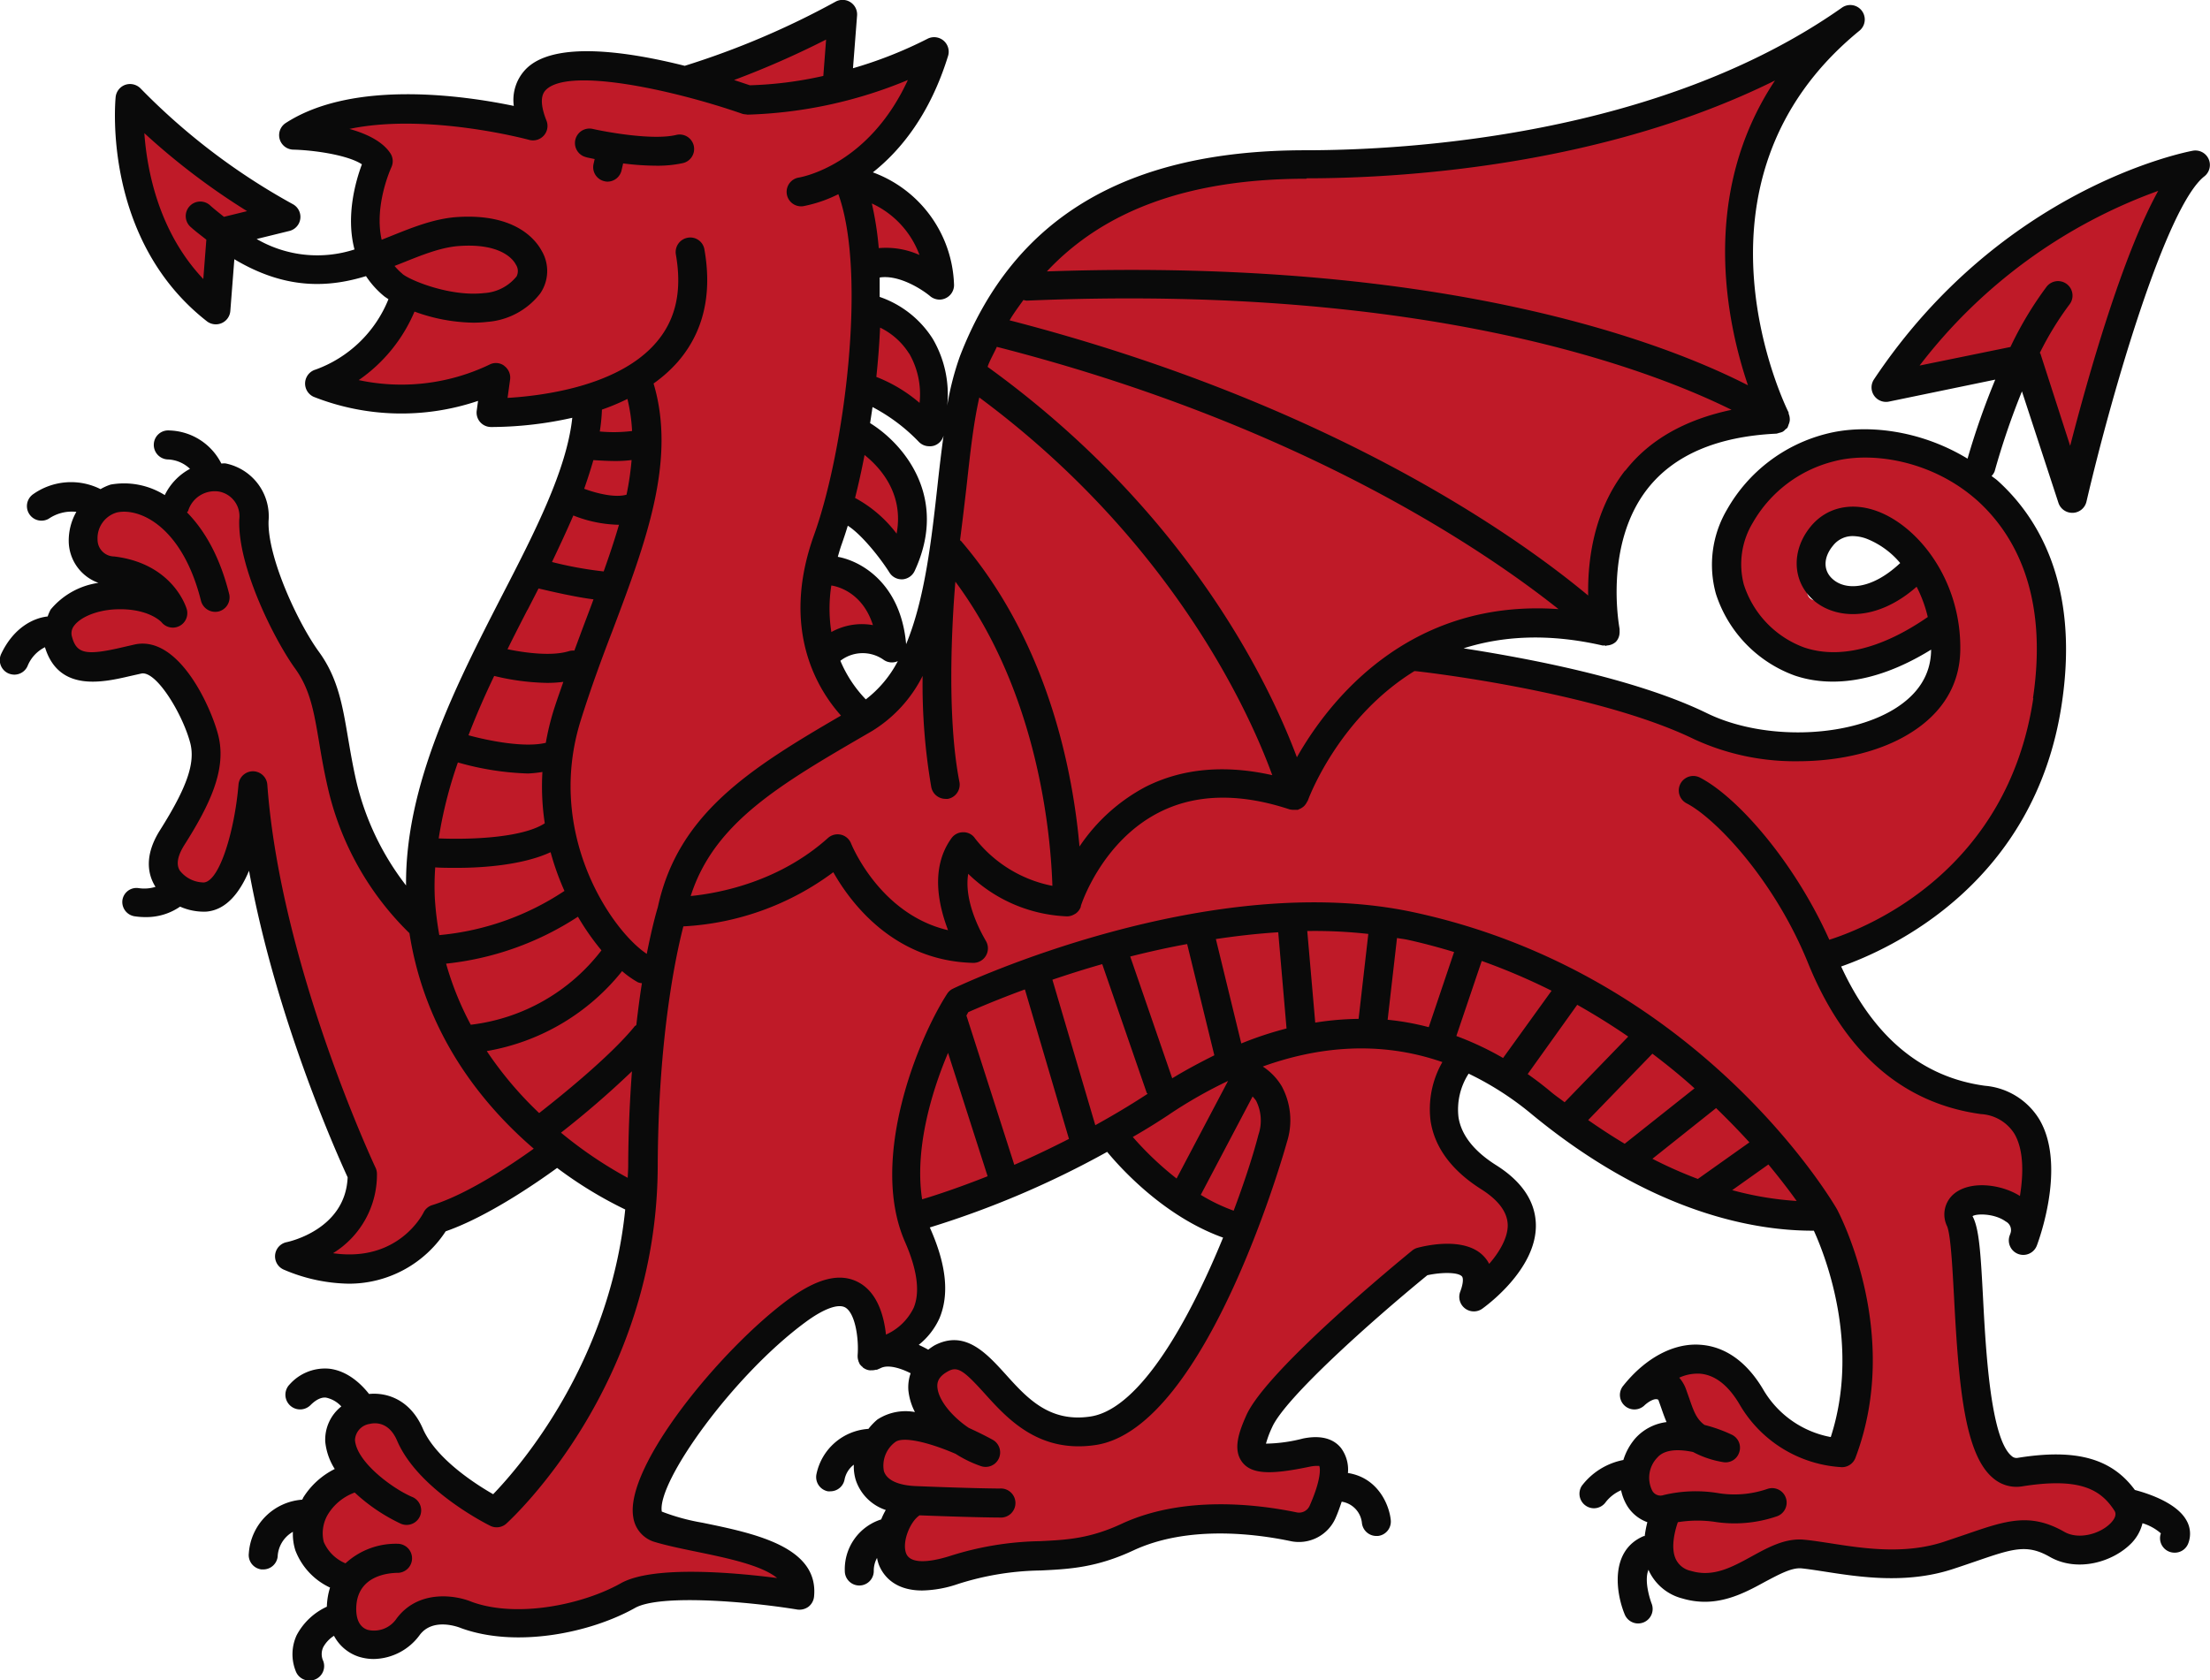
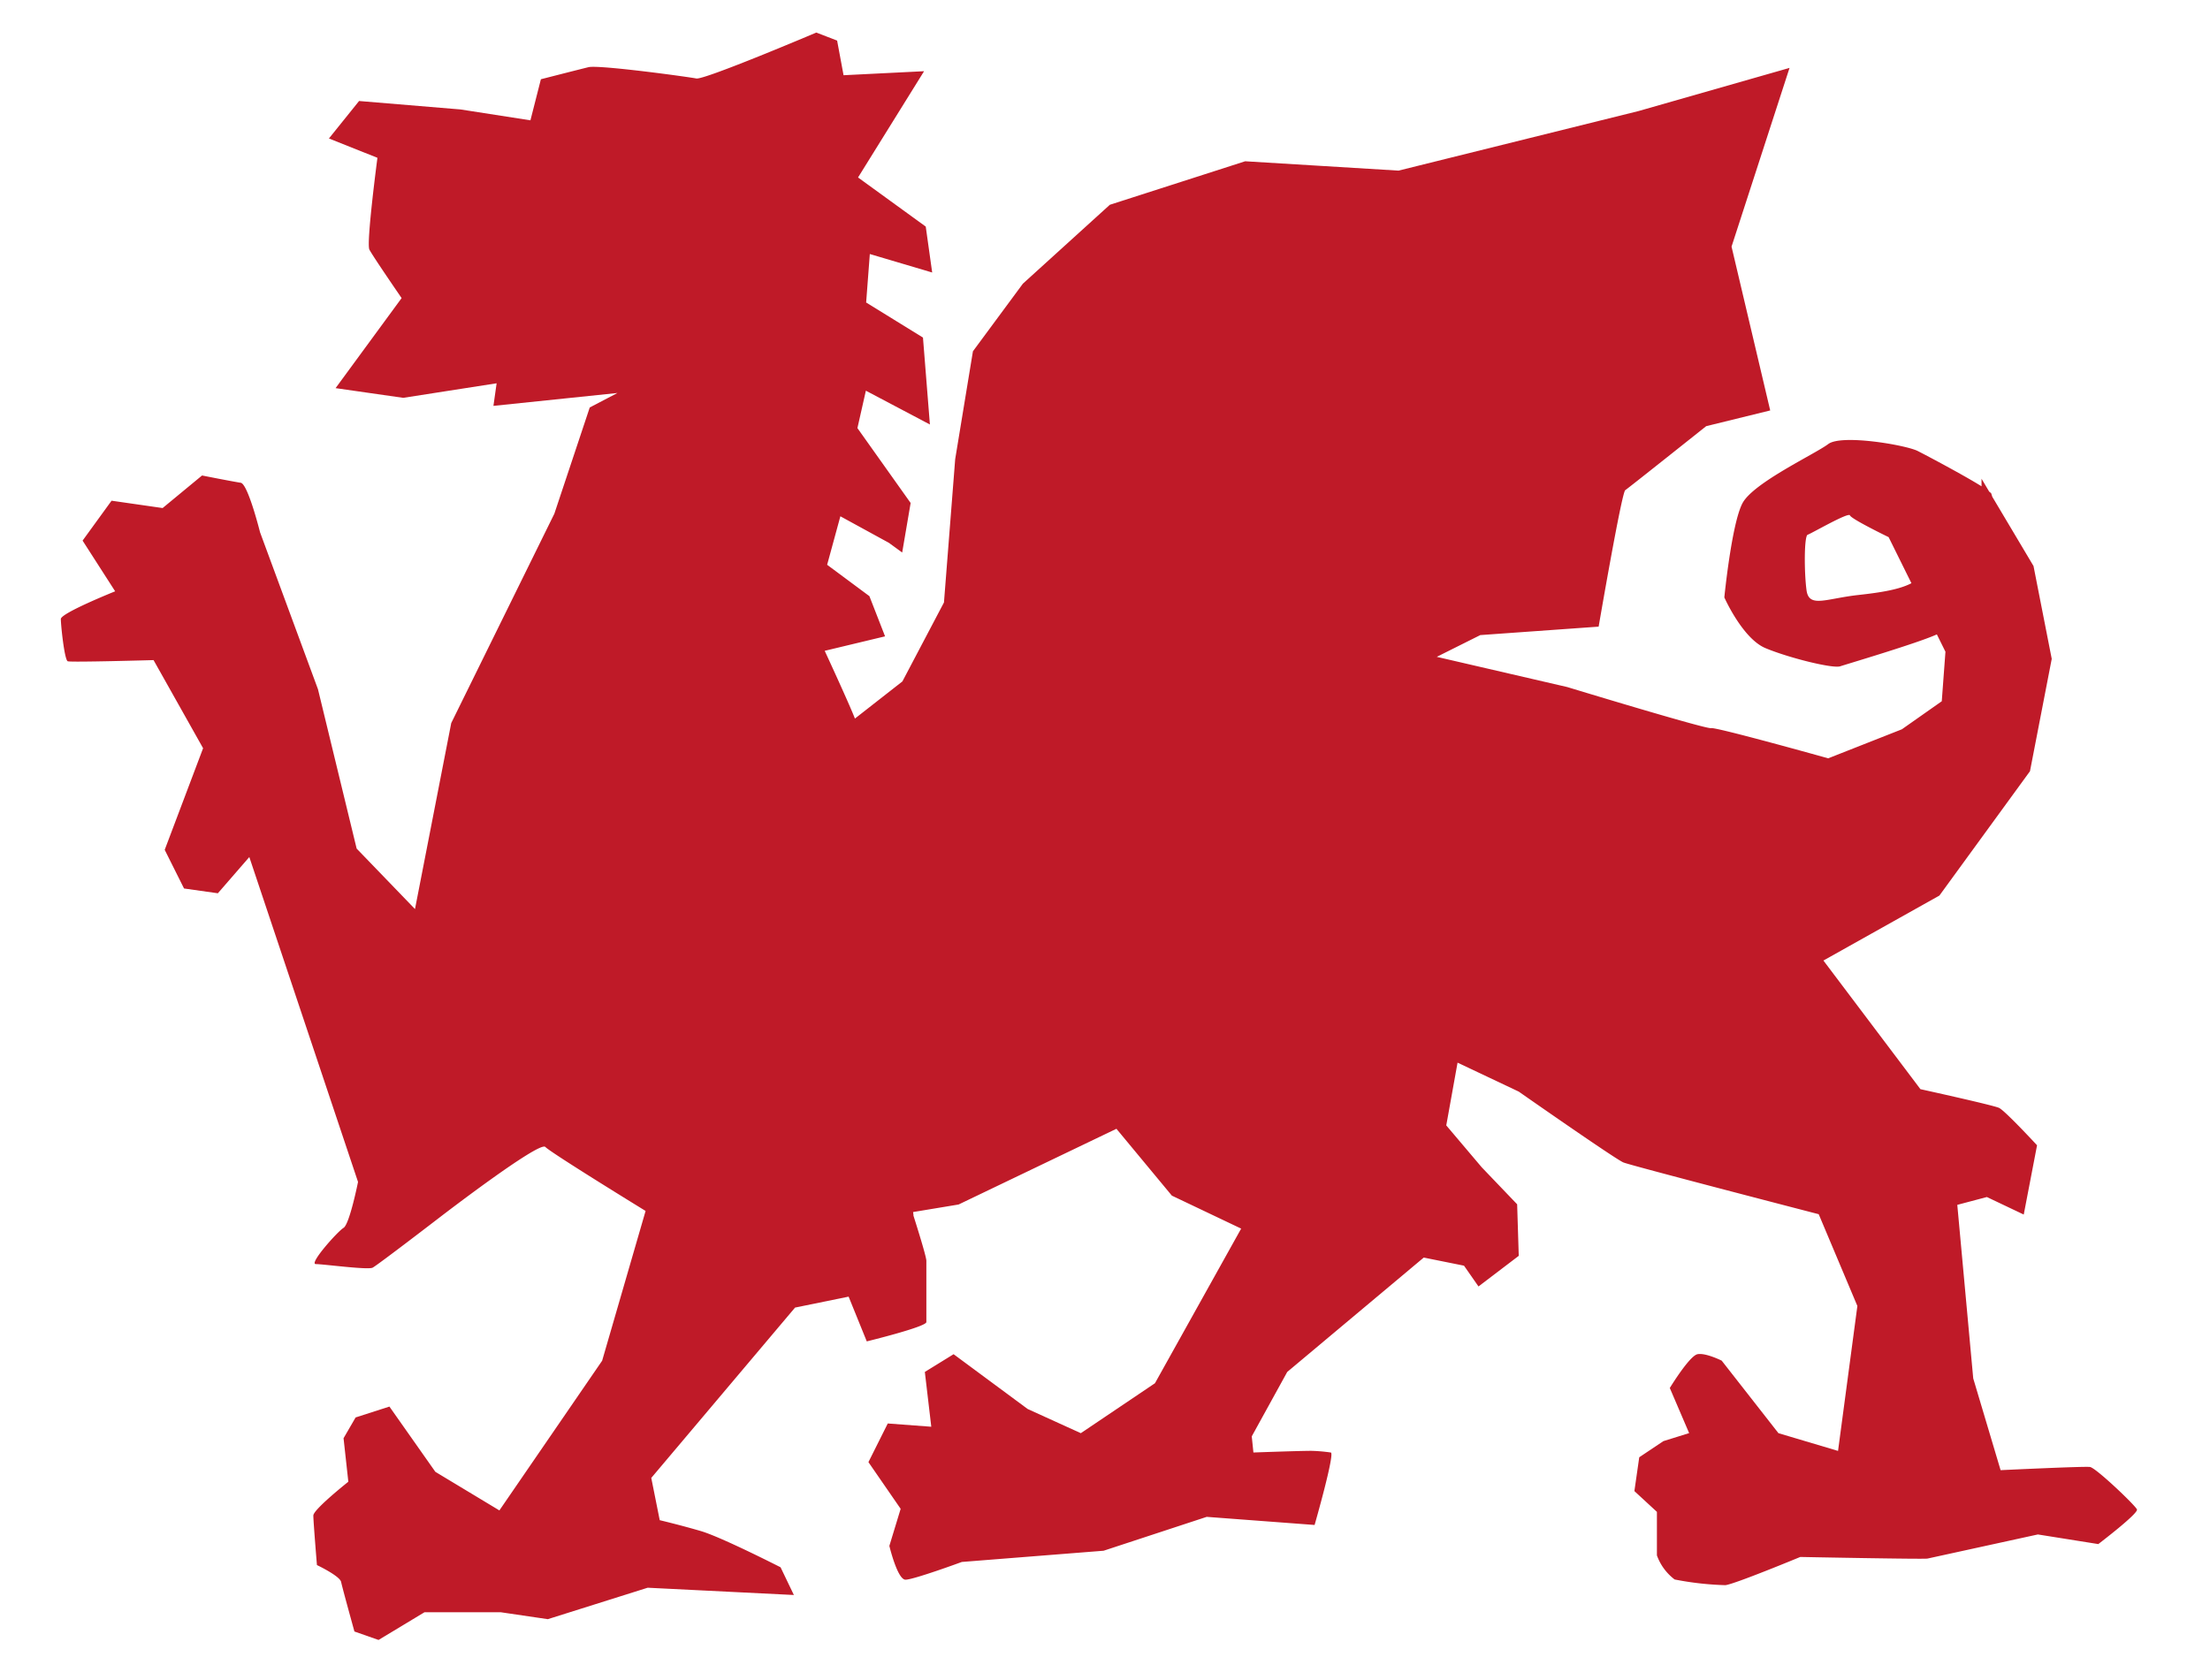
<svg xmlns="http://www.w3.org/2000/svg" id="Layer_1" data-name="Layer 1" width="112.51mm" height="85.57mm" viewBox="0 0 318.94 242.57">
  <defs>
    <style>.cls-1{fill:#bf1a28;}.cls-2{fill:#0a0a0a;}</style>
  </defs>
-   <path class="cls-1" d="M389.49,186.44s6.1,16.73,6.63,17.6l.69-1.39L401,180.86l10.81-20.23-3.14.35-24.59,11.86s-14.64,16-14.81,16.56S389.49,186.44,389.49,186.44Z" transform="translate(-96.53 -134.72)" />
  <path class="cls-1" d="M398.15,346.49c-.81-.12-12.9.46-12.9.46L381.3,333.7,379,308.65l4.27-1.13,5.32,2.53,1.92-10s-4.62-5-5.49-5.4-11.34-2.7-11.34-2.7l-14-18.57L376.42,264l13.07-17.95,3.14-16.22L390,216.43l-5.95-10-.16-.5a1.81,1.81,0,0,0-.28-.23l-1.11-1.87,0,1.09c-2.58-1.61-7.86-4.41-9.22-5.1-1.75-.87-11-2.44-12.9-1s-10.81,5.58-12.38,8.54-2.62,13.6-2.62,13.6,2.62,5.93,5.93,7.32,9.76,3,10.81,2.62c.9-.3,11.14-3.33,13.93-4.6l1.24,2.5-.53,7.15L371,240l-10.63,4.19s-16.22-4.54-16.91-4.36-20.75-5.93-20.75-5.93l-18.83-4.36,6.28-3.14,17.08-1.22s3.32-19.35,3.84-19.7,11.68-9.24,11.68-9.24l9.24-2.27-5.58-23.65,8.37-25.8L333,150.75l-34.64,8.6L276.23,158l-19.53,6.28-12.55,11.39-7.21,9.76L234.38,201l-1.62,20.69-6,11.4-6.85,5.36c-.76-2-4.36-9.78-4.36-9.78l8.71-2.09L222,220.78l-6.1-4.53,1.91-7,7,3.83,1.92,1.4,1.22-7.15-7.68-10.81,1.22-5.4,9.24,4.88-1-12.55-8.2-5.06.53-7,9,2.67-.93-6.63-9.77-7.09,9.53-15.34-11.62.58-.93-5-3-1.16s-16.16,6.86-17.32,6.63-14.06-2-15.57-1.63-6.86,1.74-6.86,1.74l-1.51,5.93L163,150.52l-14.65-1.22L144,154.71l7,2.79s-1.63,12.32-1.16,13.25,4.65,7,4.65,7l-9.53,13,9.76,1.4,13.48-2.1-.46,3.26,17.9-1.86-4,2.09-5.11,15.34-14.88,30.22-5.23,26.85L148,257.22l-5.58-23-8.36-22.66s-1.75-7-2.79-7.15-5.58-1.05-5.58-1.05L120,208.06,112.63,207l-4.18,5.76,4.7,7.32s-7.84,3.14-7.84,4,.52,5.93,1,6.1,12.38-.17,12.38-.17l7.15,12.72L120.3,257.4l2.79,5.58,4.88.69,4.54-5.23,15.69,46.9s-1.22,6.1-2.09,6.63-5.06,5.23-4,5.23,7.49.87,8.19.52,9.76-7.32,9.76-7.32,14.3-11,15.17-10.11,14.47,9.24,14.47,9.24l-6.27,21.62L168.6,352.76l-9.24-5.57-6.63-9.42-4.88,1.57-1.74,3,.69,6.28s-5.05,4-5.05,4.88.52,7.15.52,7.15,3.31,1.57,3.49,2.44,1.92,7.15,1.92,7.15l3.48,1.22,6.63-4h11l6.8,1L190,363.92l21.1,1.05-1.92-4s-8.54-4.36-11.51-5.23-5.93-1.57-5.93-1.57l-1.22-6.1,20.75-24.59L219,321.9l2.62,6.46s8.6-2.1,8.6-2.79v-8.84c0-.7-1.86-6.51-1.86-6.51s0-.21-.06-.53l6.57-1.09,22.78-10.93,8,9.65,10,4.76L263.21,334.4l-10.7,7.21-7.67-3.49-10.69-7.91L230,332.77l.93,7.91-6.28-.47-2.79,5.58,4.65,6.74-1.63,5.35s1.16,4.88,2.33,4.88,8.13-2.56,8.13-2.56l20.46-1.62,14.88-4.89,15.57,1.17s3-10.46,2.33-10.46a23.8,23.8,0,0,0-2.79-.24c-1.86,0-8.37.24-8.37.24l-.24-2.33,5.12-9.3L302,316.26l5.81,1.17,2.09,3,5.81-4.42-.23-7.44-5.11-5.34-5.12-6.05,1.63-9.06,8.83,4.18s13.95,9.76,15.11,10.23S359,310,359,310l5.58,13.25-2.79,20.92-8.6-2.56L345,331.14s-2.32-1.16-3.49-.93-4,4.88-4,4.88l2.79,6.51-3.72,1.16-3.48,2.33-.7,4.88,3.25,3v6.28a7.59,7.59,0,0,0,2.56,3.48,43.92,43.92,0,0,0,7.32.82c1.28-.12,10.81-4.07,10.81-4.07s17.9.35,18.37.23l15.92-3.48,8.72,1.39s5.81-4.42,5.58-5S399,346.6,398.15,346.49ZM364.73,220.61c-4.7.52-7.14,1.92-7.49-.7s-.35-7.84.17-8,5.93-3.31,6.1-2.79,5.58,3.14,5.58,3.14l3.29,6.65C370.65,219.82,368,220.25,364.73,220.61Z" transform="translate(-96.53 -134.72)" />
-   <path class="cls-1" d="M127.1,177.89S129,168,129.54,168s7.67-2.62,7.67-2.62l-21.27-13.77s3.66,16.91,4,18.3S127.1,177.89,127.1,177.89Z" transform="translate(-96.53 -134.72)" />
-   <path class="cls-2" d="M181.2,157.44l1.15.24-.16.7a2.08,2.08,0,0,0,1.57,2.5,1.84,1.84,0,0,0,.47.06,2.09,2.09,0,0,0,2-1.63l.23-1a38.68,38.68,0,0,0,4.77.33,17.15,17.15,0,0,0,3.78-.36,2.09,2.09,0,1,0-.94-4.07c-3.31.77-9.76-.38-12-.88a2.09,2.09,0,1,0-.94,4.08Z" transform="translate(-96.53 -134.72)" />
-   <path class="cls-2" d="M388.33,191.22l5.27,16.1a2.1,2.1,0,0,0,2,1.43h.09a2.09,2.09,0,0,0,1.95-1.61c3.86-16.53,11.58-42.68,17-46.95a2.09,2.09,0,0,0-1.66-3.71c-1.12.21-27.58,5.37-46,33a2.09,2.09,0,0,0,2.17,3.21l15.33-3.17a109.13,109.13,0,0,0-4,11.41c-7-4.25-14.85-5-20.32-3.6a22.93,22.93,0,0,0-14.37,10.91,15.69,15.69,0,0,0-1.62,12.22,18.62,18.62,0,0,0,11.37,11.78c4.15,1.41,10.84,1.72,19.68-3.74v.12c-.06,3.48-1.85,6.33-5.32,8.46-6.91,4.23-19,4.51-27,.61-10.51-5.13-26.32-8-35.15-9.38,5.47-1.74,12.09-2.23,20.05-.41.11,0,.21,0,.32,0s.09.06.15.06.1-.06.16-.06a2.07,2.07,0,0,0,1.3-.53,0,0,0,0,0,0,0h0s0,0,0,0a2,2,0,0,0,.53-1.28,1.58,1.58,0,0,0,0-.31,1.27,1.27,0,0,0,0-.28c0-.12-2.35-12,4-20.18,3.83-4.92,10.11-7.6,18.64-8a2.38,2.38,0,0,0,.38-.11,2.34,2.34,0,0,0,.53-.17,1.56,1.56,0,0,0,.39-.34,1.22,1.22,0,0,0,.32-.28s0-.06,0-.08,0,0,.05-.06a1.66,1.66,0,0,0,.06-.21,2.14,2.14,0,0,0,.19-.64,1.61,1.61,0,0,0,0-.31,2,2,0,0,0-.16-.68c0-.05,0-.11,0-.17-.17-.33-16.59-33.15,10.16-55.07a2.09,2.09,0,0,0-2.53-3.33c-26.41,18.54-62.91,20.54-77.37,20.54-25.8,0-42.11,9.71-49.84,29.69a40.75,40.75,0,0,0-1.85,7.18,15.87,15.87,0,0,0-2.09-9.65,14.73,14.73,0,0,0-7.66-6.05c0-.94,0-1.88,0-2.8,2.82-.44,6.18,1.76,7.28,2.69a2.15,2.15,0,0,0,1.36.5,2.07,2.07,0,0,0,.94-.23,2.09,2.09,0,0,0,1.15-2A17.88,17.88,0,0,0,222.5,159.6c4-3.17,8.25-8.36,10.86-16.83a2.1,2.1,0,0,0-3-2.44,61,61,0,0,1-10.73,4.24l.59-7.6a2.1,2.1,0,0,0-3.12-2,118.93,118.93,0,0,1-21.75,9.25c-8.24-2.07-19-3.69-23,.55a6.4,6.4,0,0,0-1.67,5.24c-7-1.46-23.14-3.86-32.92,2.47a2.09,2.09,0,0,0,1.09,3.84c3.1.08,7.9.79,9.91,2.12-.89,2.38-2.35,7.42-1.07,12.29a17.4,17.4,0,0,1-14.12-1.51l4.72-1.16a2.09,2.09,0,0,0,.46-3.89,93.81,93.81,0,0,1-21.93-16.68,2.13,2.13,0,0,0-2.2-.53,2.1,2.1,0,0,0-1.4,1.77c-.08.84-1.86,20.63,13.17,32.37a2.11,2.11,0,0,0,2.14.26,2.09,2.09,0,0,0,1.24-1.75l.58-7.47c7.5,4.49,13.71,4.06,19,2.44a13.07,13.07,0,0,0,2.59,2.88c.17.14.41.29.65.45a17.9,17.9,0,0,1-10.51,10.16,2.1,2.1,0,0,0-.29,3.93,34.47,34.47,0,0,0,23.73.59l-.19,1.4a2.08,2.08,0,0,0,2,2.37h.41a53.83,53.83,0,0,0,11.38-1.33c-.8,7.49-5.36,16.41-10.22,25.82C162.34,233.63,155,248,155.13,262.54a39.19,39.19,0,0,1-7.17-15c-.53-2.33-.88-4.42-1.21-6.34-.78-4.62-1.45-8.62-4.19-12.38-3.09-4.25-7.46-13.74-7.27-18.92a7.78,7.78,0,0,0-6.15-8.27c-.23-.05-.44,0-.67,0a8.67,8.67,0,0,0-7.5-4.77,2.07,2.07,0,0,0-2.24,1.94,2.1,2.1,0,0,0,1.94,2.24,4.92,4.92,0,0,1,3.28,1.36,8.52,8.52,0,0,0-3.64,3.79,11.06,11.06,0,0,0-7.8-1.52,7.24,7.24,0,0,0-1.47.66,9.48,9.48,0,0,0-9.74.74,2.1,2.1,0,0,0,2.25,3.54,5.92,5.92,0,0,1,4-1,8.38,8.38,0,0,0-1.1,4.32,6.46,6.46,0,0,0,4.29,5.93,11,11,0,0,0-6.9,3.85,6.49,6.49,0,0,0-.43,1c-1.91.2-4.85,1.48-6.71,5.41a2.1,2.1,0,0,0,1,2.79,2.26,2.26,0,0,0,.9.2,2.09,2.09,0,0,0,1.89-1.2,5.19,5.19,0,0,1,2.53-2.76c2,6.56,8.45,5.06,12.35,4.15l1.56-.35c2.18-.44,6,5.94,7.07,10.08.72,2.88-.51,6.4-4.39,12.55-2.36,3.75-1.68,6.47-.69,8.08,0,0,0,.05.07.08a5.53,5.53,0,0,1-2.44.19,2.05,2.05,0,0,0-2.36,1.79A2.09,2.09,0,0,0,116,267a10.26,10.26,0,0,0,1.52.11,8.57,8.57,0,0,0,5-1.51,8.5,8.5,0,0,0,3.79.72c2.89-.24,4.84-2.77,6.16-5.9,3.85,21.22,12.7,40.92,14.23,44.25-.31,7.52-8.42,9.28-8.77,9.36a2.09,2.09,0,0,0-.38,4,24.65,24.65,0,0,0,9.3,2,16.66,16.66,0,0,0,14-7.56c6.11-2.13,13.28-7.11,16.08-9.15a59.28,59.28,0,0,0,9.83,6c-2.25,22.18-15.26,37.17-19.06,41.1-2.58-1.48-8.27-5.13-10.15-9.47-1.78-4.1-5.07-5.26-7.76-5-.91-1.16-2.93-3.34-5.78-3.65a6.83,6.83,0,0,0-5.67,2.26,2.1,2.1,0,0,0,3,3c1.18-1.18,2-1.11,2.25-1.08a4.14,4.14,0,0,1,2.2,1.27,6.12,6.12,0,0,0-2.32,5.11,9,9,0,0,0,1.37,3.92,11.32,11.32,0,0,0-4.57,4.16c0,.07-.09.19-.14.27a8.32,8.32,0,0,0-7.69,7.74,2.09,2.09,0,0,0,1.83,2.33h.25a2.09,2.09,0,0,0,2.08-1.84,4.35,4.35,0,0,1,2.2-3.59,7.78,7.78,0,0,0,.36,2.69,9.76,9.76,0,0,0,5,5.36,10.15,10.15,0,0,0-.46,2.76,9.35,9.35,0,0,0-4.35,4.1,6.55,6.55,0,0,0-.14,5.2,2.08,2.08,0,0,0,2,1.36,2,2,0,0,0,.73-.13,2.09,2.09,0,0,0,1.24-2.69,2.35,2.35,0,0,1,0-2,4.5,4.5,0,0,1,1.55-1.64,6.24,6.24,0,0,0,3.52,3,7.24,7.24,0,0,0,2.21.35,8.38,8.38,0,0,0,6.63-3.45c1.94-2.62,5.72-1.12,6-1,7.92,2.88,18.63.71,25.1-2.93,3.6-2,16.26-.93,23.4.24a2.22,2.22,0,0,0,1.61-.4,2.12,2.12,0,0,0,.81-1.46c.72-7.22-8.63-9.14-16.14-10.68a30.32,30.32,0,0,1-5.83-1.6c-.73-4.24,10.28-19.67,20.78-27.38,2.57-1.89,4.64-2.65,5.67-2.1,1.49.82,2,4.6,1.81,6.9,0,.06,0,.11,0,.17a1.93,1.93,0,0,0,.12.67c0,.09.06.18.11.27s0,.11.07.17a2.09,2.09,0,0,0,.44.45s0,.07.08.09h0a1.94,1.94,0,0,0,.88.36,1,1,0,0,0,.24,0,2,2,0,0,0,.69-.08c.05,0,.11,0,.16,0l.53-.23c1.11-.58,3,.06,4.33.74a6.08,6.08,0,0,0-.33,2.42,8.69,8.69,0,0,0,.95,3.18,7.45,7.45,0,0,0-5.42,1.08,8.67,8.67,0,0,0-1.29,1.35,8.2,8.2,0,0,0-7.5,6.53A2.09,2.09,0,0,0,216,350a2.83,2.83,0,0,0,.41,0,2.08,2.08,0,0,0,2-1.68,3.55,3.55,0,0,1,1.34-2.16,6.73,6.73,0,0,0,.29,2.24,6.82,6.82,0,0,0,4.32,4.3,10.68,10.68,0,0,0-.66,1.36,7.54,7.54,0,0,0-5.25,7.45,2.09,2.09,0,1,0,4.18,0,3.83,3.83,0,0,1,.47-1.89,6.45,6.45,0,0,0,.23.89c.5,1.33,2,3.81,6.29,3.81a16.86,16.86,0,0,0,5.17-.94,40.86,40.86,0,0,1,11.95-1.95c4.09-.2,8-.39,13.39-2.91,7.82-3.63,17.51-2.4,22.59-1.34a5.78,5.78,0,0,0,6.55-3.31c.38-.86.63-1.61.89-2.37a3.46,3.46,0,0,1,2.92,3.09,2.1,2.1,0,0,0,2.08,1.86h.22a2.09,2.09,0,0,0,1.86-2.3c-.22-2.19-1.84-6.11-6.18-6.79a5.24,5.24,0,0,0-1-3.61c-.8-1-2.38-2-5.48-1.37a22.59,22.59,0,0,1-5.35.74,14.88,14.88,0,0,1,.89-2.37c1.87-4.21,14.28-15.3,22.4-21.94,2-.44,4.45-.47,5,.18.2.23.2,1-.26,2.21a2.1,2.1,0,0,0,3.16,2.46c.32-.23,7.91-5.62,7.76-12.19-.08-3.31-2-6.2-5.75-8.56-3.17-2-5-4.32-5.41-6.88a9.53,9.53,0,0,1,1.46-6.32,44,44,0,0,1,9,5.77c17.67,14.61,32.7,16.94,40.82,16.9,1.71,3.76,6.71,16.6,2.44,29.79a14.31,14.31,0,0,1-9.8-6.95c-3-5-6.55-6.2-9-6.37-3.85-.3-7.94,1.89-11.14,5.9a2.09,2.09,0,0,0,3.06,2.84c.54-.51,1.53-1.13,2-.79l.43,1.21c.23.67.47,1.34.75,2a7.25,7.25,0,0,0-4.51,2.35,8.73,8.73,0,0,0-1.72,3.12,9.9,9.9,0,0,0-6,3.73,2.1,2.1,0,0,0,1.74,3.24,2.1,2.1,0,0,0,1.73-.91,5.67,5.67,0,0,1,2.2-1.69,7.13,7.13,0,0,0,.88,2.25,5.65,5.65,0,0,0,2.91,2.36,16.82,16.82,0,0,0-.38,2s-.09,0-.13,0c-5,2.1-4,8.33-2.75,11.33a2.1,2.1,0,0,0,1.93,1.29,2.24,2.24,0,0,0,.8-.16,2.1,2.1,0,0,0,1.14-2.73s-1.19-3.11-.44-4.87l.05.15a7.34,7.34,0,0,0,4.83,4,11.41,11.41,0,0,0,3.24.48c3.42,0,6.33-1.59,8.77-2.93,1.91-1,3.71-2,5.13-1.9,1,.1,2.21.29,3.51.49,4.89.76,11.6,1.8,18.25-.34,1.24-.4,2.36-.79,3.39-1.14,5.41-1.86,7.43-2.55,10.73-.67,4,2.29,9.16.75,11.82-2a6.29,6.29,0,0,0,1.57-2.85,7.18,7.18,0,0,1,2.65,1.46,2.09,2.09,0,0,0,1.27,2.67,2.15,2.15,0,0,0,.7.12,2.08,2.08,0,0,0,2-1.39,3.86,3.86,0,0,0-.27-3.26c-1.38-2.51-5.43-3.87-7.45-4.4-3.35-4.55-8.46-6-16.89-4.64a1,1,0,0,1-.88-.25c-3.08-2.48-3.76-15.42-4.16-23.14-.33-6.18-.55-9.76-1.5-11.49.49-.39,3.14-.44,4.79.76a1.4,1.4,0,0,1,.68,1.72l-.09.25a2.09,2.09,0,0,0,3.89,1.53c.06-.14.11-.3.16-.44.75-2.12,3.81-11.72.21-17.8a10.19,10.19,0,0,0-7.84-4.85c-9.12-1.23-16.08-7.06-20.76-17.22,7.09-2.49,28-11.94,31.85-38,2.59-17.35-3.63-27.06-9.3-32.16-.27-.24-.57-.42-.84-.65a2,2,0,0,0,.44-.67A108,108,0,0,1,388.33,191.22Zm-14.77-3.73A75.75,75.75,0,0,1,408,162.27c-5.19,9.35-10.13,26.83-12.71,36.81L391,185.78c0-.05-.07-.07-.09-.12a44.81,44.81,0,0,1,4.29-7,2.09,2.09,0,1,0-3.32-2.54,51.15,51.15,0,0,0-5.21,8.69ZM125.87,175c-6.45-6.82-8.12-15.68-8.51-21.06a99.7,99.7,0,0,0,14.83,11.26l-3.34.82c-.63-.51-1.26-1-1.92-1.58a2.1,2.1,0,1,0-2.8,3.12c.75.67,1.46,1.18,2.18,1.76Zm157.81,69c-3.91-10.44-15.71-35.42-44.62-56.32l.06-.2c.37-.95.86-1.78,1.27-2.69,43.77,11.19,70.41,29.39,81.06,37.86C299.7,221.11,288.2,236.08,283.68,244.06Zm47.39-41.37c-4.62,5.94-5.43,13.17-5.34,18.06-9.6-8-36.58-27.59-83.5-39.73.61-1.05,1.33-2,2-2.94a2.36,2.36,0,0,0,.46.1c57.73-2.48,89.94,9.92,101.73,15.76C339.82,195.28,334.6,198.14,331.07,202.69Zm-46-42.17c12.76,0,42.22-1.53,67.62-14.12-10.9,16.42-7,34.86-3.9,44-11.7-6-43.39-18.44-101.18-16.44C255.93,165,268.26,160.52,285.06,160.52ZM236,205.1c.52-4.73,1-9.23,1.86-13,27.78,20.6,39,45.49,42.28,54.52-6.82-1.53-13-1-18.33,1.71a26.27,26.27,0,0,0-9.49,8.59c-.93-10.53-4.4-29.31-17.1-44.11,0,0-.09-.06-.14-.11C235.41,210.14,235.71,207.59,236,205.1ZM233.35,269c-9.73-2.27-13.81-12.07-14-12.53a2.1,2.1,0,0,0-1.47-1.26,2.5,2.5,0,0,0-.47-.05,2.1,2.1,0,0,0-1.4.54c-7,6.28-15.53,7.94-19.8,8.37,3.38-10.59,12.86-16.09,25.62-23.5l.58-.34a19.65,19.65,0,0,0,7.27-7.94,87.31,87.31,0,0,0,1.25,16.06,2.09,2.09,0,0,0,2,1.69,2,2,0,0,0,.41,0,2.09,2.09,0,0,0,1.65-2.45c-2.1-10.68-.77-26.74-.58-28.9,12.17,16.42,13.78,37.15,14,43.91a18.74,18.74,0,0,1-11.16-6.84,2,2,0,0,0-1.71-.9h0a2.07,2.07,0,0,0-1.71.88C230.74,260.05,232,265.45,233.35,269Zm-7.42-57.24a18.5,18.5,0,0,0-6-5.16c.49-1.94.95-4,1.37-6.2C223.57,202.21,227,206,225.93,211.73Zm-9.42,7.48c.63.09,4.44.82,6,5.72a9.06,9.06,0,0,0-6,1A21.65,21.65,0,0,1,216.51,219.21ZM224,229.93a2.07,2.07,0,0,0,2.1.23,16.61,16.61,0,0,1-4.62,5.52,18.17,18.17,0,0,1-3.67-5.57A5.25,5.25,0,0,1,224,229.93Zm7.21-30.84a2.08,2.08,0,0,0,1.49-1.49c-.31,2.27-.59,4.61-.85,7-.88,8-1.84,16.57-4.55,23.11-.77-8.79-6.5-12-9.86-12.61.18-.61.34-1.21.57-1.84.29-.83.59-1.72.87-2.65,1.91,1.2,4.56,4.47,6,6.74a2.08,2.08,0,0,0,1.75,1h.15a2.11,2.11,0,0,0,1.75-1.21c5-10.77-1.74-18.45-6.43-21.34.12-.77.24-1.54.35-2.32a26,26,0,0,1,6.66,5,2.09,2.09,0,0,0,1.53.66A1.88,1.88,0,0,0,231.19,199.09Zm-3.47-13.34a11.76,11.76,0,0,1,1.5,7.13,21.6,21.6,0,0,0-6.24-3.75c.25-2.38.44-4.76.54-7.12A10.2,10.2,0,0,1,227.72,185.75Zm1.51-14.21a11.75,11.75,0,0,0-5.9-1,46.59,46.59,0,0,0-1-6.45A13.2,13.2,0,0,1,229.23,171.54Zm-13.5-31.1-.4,5.24a55.08,55.08,0,0,1-10.6,1.35l-2.28-.76A128.62,128.62,0,0,0,215.73,140.44Zm-61.14,33.81a8.77,8.77,0,0,1-1.14-1.14l1.22-.48c2.91-1.17,5.65-2.27,8.29-2.41,5.92-.37,7.65,2,8,2.7a1.68,1.68,0,0,1,.1,1.7,6.52,6.52,0,0,1-4.7,2.41C161.52,177.58,155.72,175.2,154.59,174.25Zm14.7,13.28a2,2,0,0,0-2.15-.17,29.4,29.4,0,0,1-18.86,2.23,22.83,22.83,0,0,0,8.05-9.89,25.64,25.64,0,0,0,8.49,1.6,17.87,17.87,0,0,0,2.08-.12,10.66,10.66,0,0,0,7.56-4.08,5.73,5.73,0,0,0,.22-6.18c-.88-1.62-3.8-5.36-12-4.88-3.33.18-6.52,1.46-9.61,2.7l-1.48.59c-1.13-5,1.38-10.41,1.41-10.48a2.09,2.09,0,0,0-.15-2c-1.16-1.75-3.48-2.84-5.91-3.52,11.28-2.36,25.76,1.53,25.93,1.58a2.1,2.1,0,0,0,2.12-.62,2.08,2.08,0,0,0,.38-2.17c-.84-2.12-.88-3.59-.11-4.39,3.25-3.39,18.56,0,28.39,3.42.23.08.49.06.73.12a65,65,0,0,0,23.15-5c-5.66,12.28-15.27,14-15.73,14.08a2.09,2.09,0,0,0,.65,4.13,19.58,19.58,0,0,0,5.05-1.73c4.14,11.47.9,36.95-3.5,49.17-4.92,13.68.54,22.37,3.88,26.1-13.21,7.68-23.54,14.22-26.43,27.64l0,0c-.07.22-.78,2.57-1.6,6.76-5.12-3.4-14.66-17.37-9.52-33.74,1.4-4.47,3-8.84,4.63-13.07,4.73-12.55,9.19-24.42,5.87-35.53a19.91,19.91,0,0,0,3.55-3.19c3.65-4.25,4.93-9.68,3.79-16.15a2.06,2.06,0,0,0-2.42-1.7,2.1,2.1,0,0,0-1.7,2.42c.92,5.25,0,9.4-2.84,12.7-5.47,6.39-16.59,7.71-21.45,8l.36-2.61A2.1,2.1,0,0,0,169.29,187.53Zm18.78,95.39c-3.6,4.41-10.91,10.26-13.75,12.48a52.74,52.74,0,0,1-7.56-8.95,31.87,31.87,0,0,0,19.53-11.54,13.92,13.92,0,0,0,2.24,1.59,1.71,1.71,0,0,0,.62.15c-.29,1.8-.55,3.83-.81,6.05C188.26,282.78,188.15,282.83,188.07,282.92Zm-25.46-38.13a41,41,0,0,0,10.09,1.59,17.37,17.37,0,0,0,2.09-.22,35.42,35.42,0,0,0,.34,7.41c-3.34,2.17-11.11,2.36-15.31,2.18A62.07,62.07,0,0,1,162.61,244.79Zm5.24-12.49a34.37,34.37,0,0,0,7.62,1,18,18,0,0,0,2.34-.15c-.49,1.42-1,2.82-1.45,4.27a37.55,37.55,0,0,0-1.08,4.53h0c-3.11.76-8.44-.34-11.16-1.09C165.24,238,166.5,235.11,167.85,232.3Zm4.78-9.51,1.6-3.12c1.82.43,5.41,1.26,7.93,1.57-.36,1-.71,1.91-1.08,2.89-.56,1.48-1.12,3-1.68,4.51a2.17,2.17,0,0,0-.79.08c-2.47.77-6.35.24-8.86-.28C170.71,226.53,171.68,224.64,172.63,222.79Zm6.64-13.65a18.67,18.67,0,0,0,6.35,1.33c.07,0,.14,0,.22,0-.63,2.18-1.39,4.44-2.21,6.74a54.5,54.5,0,0,1-7.46-1.36C177.29,213.55,178.32,211.33,179.27,209.14Zm2.89-8c1.18.08,2.28.13,3.2.13a18.52,18.52,0,0,0,2.3-.14,41.82,41.82,0,0,1-.73,5c-1.59.47-4.19-.14-6.11-.85C181.33,203.86,181.78,202.49,182.16,201.15ZM162.51,260c4,0,9.61-.46,13.48-2.26a38.35,38.35,0,0,0,2,5.59,39,39,0,0,1-18.06,6.38,45.66,45.66,0,0,1-.65-5.39,37.83,37.83,0,0,1,.06-4.39C160.16,260,161.23,260,162.51,260Zm17.43,7.06a36.09,36.09,0,0,0,3.39,4.85,27.9,27.9,0,0,1-18.86,10.74,44,44,0,0,1-3.56-8.82A42.89,42.89,0,0,0,179.94,267.05Zm7.14-74.74a24.87,24.87,0,0,1,.67,4.62h0a21.58,21.58,0,0,1-4.66.07,26.6,26.6,0,0,0,.31-3.16A32.49,32.49,0,0,0,187.08,192.31ZM158.9,308.69a2.07,2.07,0,0,0-1.24,1.06c-.17.34-3.72,7.23-13.07,5.88a13.3,13.3,0,0,0,6.34-11.45,2.1,2.1,0,0,0-.2-.89C150.59,303,137,274,135.11,248a2.09,2.09,0,0,0-2.07-1.94h0a2.1,2.1,0,0,0-2.09,1.92c-.54,6.53-2.7,13.94-5,14.13a4.43,4.43,0,0,1-3.48-1.73c-.54-.89-.31-2.12.66-3.67,3.81-6,6.1-11,4.91-15.8-1-4-5.64-14.45-12-13.17l-1.66.38c-5.4,1.28-6.78,1-7.45-1.44a1.75,1.75,0,0,1,.28-1.61c.92-1.27,3.26-2.23,5.84-2.38,4.83-.26,6.75,1.8,6.8,1.86a2.09,2.09,0,0,0,3.62-1.93c-.08-.26-2-6.55-10.46-7.57a2.42,2.42,0,0,1-2.4-2.42,3.86,3.86,0,0,1,2.78-3.93c3.31-.74,9.48,2.07,12.15,12.77a2.13,2.13,0,0,0,2.54,1.52,2.1,2.1,0,0,0,1.52-2.54c-1.37-5.47-3.59-9.22-6.07-11.75,0-.08.11-.14.15-.22a4,4,0,0,1,4.56-2.78,3.62,3.62,0,0,1,2.82,4c-.26,6.94,5.22,17.62,8.07,21.54,2.16,3,2.7,6.17,3.45,10.61.33,2,.7,4.16,1.26,6.58a42.58,42.58,0,0,0,11.78,21c2.26,14.52,10.44,24.66,17.94,31.11C170.38,302.83,164,307.11,158.9,308.69Zm18.59-10.46a134.73,134.73,0,0,0,10.24-8.86c-.3,4.08-.52,8.55-.54,13.64,0,.59-.05,1.16-.07,1.74A60.21,60.21,0,0,1,177.49,298.23Zm129.23-14,3.65-10.79a90.61,90.61,0,0,1,10.08,4.3l-7,9.71A44.4,44.4,0,0,0,306.72,284.28Zm-4-1.23a37.44,37.44,0,0,0-5.93-1.07l1.35-11.8c.49.09,1,.14,1.47.24,2.34.51,4.58,1.12,6.77,1.78ZM292.6,281.8a43.14,43.14,0,0,0-6.26.54l-1.15-13.22a69.69,69.69,0,0,1,8.81.42ZM281,269.3l1.2,13.89a50.37,50.37,0,0,0-6.53,2.16L272,270.28C275,269.83,278,269.49,281,269.3Zm-6.44,40.19a26.21,26.21,0,0,1-4.74-2.28l7.48-14.2a4.56,4.56,0,0,1,.51.62,6.36,6.36,0,0,1,.33,4.91C277.46,301.2,276.21,305.13,274.57,309.49Zm-9.27-13.91a66.77,66.77,0,0,1,8.47-4.82l-7.43,14.09a45.9,45.9,0,0,1-6.32-6C261.76,297.85,263.52,296.76,265.3,295.58Zm2.56-24.6,3.93,16.08c-2,1-4.05,2.08-6.08,3.32l-6.06-17.58C262.26,272.14,265,271.52,267.86,271ZM255.6,273.9,262,292.42c0,.09.11.12.15.2-2.55,1.67-5.07,3.16-7.55,4.53l-6.19-21C250.6,275.41,253,274.64,255.6,273.9Zm-11.16,3.65,6.36,21.58s0,0,0,0c-2.78,1.42-5.44,2.68-7.89,3.74L236,281.32c.09-.15.19-.34.27-.49C237.43,280.32,240.33,279.06,244.44,277.55Zm-11.09,9.16,5.71,17.81c-4.36,1.73-7.76,2.83-9.45,3.33C228.52,300.93,230.79,292.74,233.35,286.71ZM232.12,325c1.41-3.4,1-7.6-1.28-12.81l-.12-.28A133.81,133.81,0,0,0,256.31,301c2.11,2.56,8.36,9.38,16.73,12.38C268.29,325,261.19,338,254,339.19c-6,.95-9.24-2.63-12.37-6.11-2.73-3-5.84-6.46-10.24-4.14a8.41,8.41,0,0,0-.9.62c-.34-.2-.81-.44-1.37-.7A10.38,10.38,0,0,0,232.12,325ZM303,296.63c.62,3.81,3.08,7.1,7.32,9.78,2.47,1.57,3.75,3.29,3.8,5.12s-1.23,4-2.68,5.64a4.36,4.36,0,0,0-.69-1c-2.67-3-8.47-1.63-9.61-1.33a2.09,2.09,0,0,0-.79.39c-2.14,1.75-21,17.25-23.95,23.79-1.09,2.45-2,5-.56,6.82s4.47,1.7,9.7.61a5.13,5.13,0,0,1,1-.12c.25,0,.37,0,.37,0,.18.3.3,2-1.4,5.81a1.67,1.67,0,0,1-1.87.9c-5.58-1.16-16.29-2.49-25.21,1.64-4.68,2.18-8,2.33-11.82,2.52a45,45,0,0,0-13.05,2.16c-1.27.4-5.49,1.61-6.26-.4-.64-1.68.61-4.63,1.94-5.49,8.24.32,11.59.32,11.59.32a2.1,2.1,0,1,0,0-4.19s-3.5,0-12.12-.35c-1.48-.06-4.06-.41-4.62-2.17a4.23,4.23,0,0,1,1.63-4.18c1.14-.89,5,.08,8.73,1.7a17,17,0,0,0,3.63,1.76,2.09,2.09,0,0,0,1.67-3.82c-.74-.41-2-1.05-3.42-1.7-2.44-1.65-4.37-4-4.52-5.87-.05-.66.08-1.53,1.63-2.34,1.34-.71,2.3.06,5.18,3.24,3.33,3.7,7.89,8.72,16.15,7.43,16.07-2.6,27.38-43.32,27.49-43.73a10.33,10.33,0,0,0-.78-8.09,8.78,8.78,0,0,0-2.71-2.8c7.89-2.84,16.79-3.81,25.92-.64A13.64,13.64,0,0,0,303,296.63ZM317,289.77l7.15-10q3.91,2.21,7.36,4.59l-9.18,9.48c-.71-.55-1.4-1-2.13-1.63C319.16,291.35,318.09,290.53,317,289.77ZM335,302l9.19-7.32c1.76,1.71,3.38,3.38,4.81,4.95l-7.44,5.28A63.23,63.23,0,0,1,335,302Zm-4-2.17q-2.56-1.53-5.27-3.42l9.27-9.58c2.18,1.65,4.22,3.31,6.08,5Zm15.54,6.68,5.2-3.69c1.7,2.05,3.08,3.87,4.08,5.27A46.72,46.72,0,0,1,346.49,306.52Zm43.43-71c-3.7,24.75-23.53,33-29.44,34.87-5-11.17-13.19-20.57-18.67-23.41a2.09,2.09,0,1,0-1.92,3.72c4.17,2.16,12.62,11,17.5,23,5.26,13,13.68,20.32,25,21.86a6.09,6.09,0,0,1,4.79,2.82c1.39,2.35,1.32,5.87.81,9-2.67-1.69-7-2.24-9.38-.42a3.87,3.87,0,0,0-1.13,4.79c.52,1.27.76,5.82,1,10.23.67,12.76,1.51,22.79,5.7,26.18a5.14,5.14,0,0,0,4.18,1.13c8.27-1.31,11.28.45,13.25,3.49.12.19.49.75-.49,1.79-1.49,1.57-4.61,2.49-6.71,1.3-4.95-2.83-8.42-1.64-14.17.34l-3.31,1.12c-5.71,1.84-11.59.92-16.33.18-1.39-.21-2.65-.41-3.75-.51-2.7-.26-5.16,1.08-7.54,2.39-2.87,1.57-5.59,3.08-8.8,2.11a3.11,3.11,0,0,1-2.2-1.73c-.71-1.57-.19-3.85.31-5.3a17.71,17.71,0,0,1,5.19-.07,18.82,18.82,0,0,0,9.14-.79,2.09,2.09,0,0,0-1.44-3.93,14.62,14.62,0,0,1-7.27.56,19.9,19.9,0,0,0-7.66.31,1.36,1.36,0,0,1-1.67-.66,4.19,4.19,0,0,1,.76-4.76c1.09-1.24,3.2-1.2,5.15-.79a14,14,0,0,0,4.28,1.45,2.06,2.06,0,0,0,2.37-1.38,2.08,2.08,0,0,0-1-2.54,21.34,21.34,0,0,0-4-1.44c-1.16-.84-1.57-2-2.19-3.8l-.46-1.3a5.19,5.19,0,0,0-1-1.72,6.35,6.35,0,0,1,2.95-.58c2.15.15,4.07,1.61,5.71,4.35a18.25,18.25,0,0,0,14.82,9.15,2.08,2.08,0,0,0,1.95-1.35c6.77-17.88-2.28-35.17-2.67-35.9l0,0s0,0,0,0c-.8-1.39-20.11-34-61-42.84-29.46-6.37-65,10.25-66.54,11a2,2,0,0,0-.87.75c-4.23,6.54-11.29,23.91-6.09,35.8,1.78,4.06,2.2,7.26,1.26,9.53a8.07,8.07,0,0,1-4,3.87c-.28-2.61-1.18-6-3.88-7.5s-6-.64-10.17,2.39c-9.76,7.18-23.69,24.13-22.42,31.46a4.37,4.37,0,0,0,3.18,3.61c1.68.5,3.75.93,5.93,1.38,4.31.89,9.39,1.93,11.65,3.8-6.09-.78-17.88-1.86-22.54.75-5.5,3.1-15,5.07-21.53,2.69-2.39-1-7.74-1.79-10.86,2.43a3.92,3.92,0,0,1-4.16,1.61c-1.36-.45-1.65-1.87-1.65-3,0-4.86,4.67-5.23,6.1-5.23a2.1,2.1,0,0,0,0-4.19,10.71,10.71,0,0,0-7.65,2.82,5.86,5.86,0,0,1-3.14-3.1,5.32,5.32,0,0,1,.74-4.18,7.57,7.57,0,0,1,3.73-2.94,26,26,0,0,0,6.53,4.44,2.1,2.1,0,1,0,1.68-3.84c-2.8-1.22-7.93-5-8.17-8.18a2.47,2.47,0,0,1,2.09-2.32c.8-.2,2.81-.36,4,2.44,3.05,7.08,13,12.05,13.43,12.26a2,2,0,0,0,.92.22,2.09,2.09,0,0,0,1.41-.54c.88-.81,21.72-20.05,21.84-51.53.07-19,2.72-30.9,3.7-34.68a39.69,39.69,0,0,0,21.64-7.82c2.46,4.35,8.69,12.8,20.17,13.09h.05a2.1,2.1,0,0,0,1.77-3.22c0-.06-3.26-5.2-2.52-9.64A21.6,21.6,0,0,0,250.47,267h.08a2,2,0,0,0,1-.28,1.57,1.57,0,0,0,.37-.24,2,2,0,0,0,.59-.87s0,0,0-.08,2.93-9.21,11.19-13.48c5.28-2.73,11.64-2.9,18.94-.49a2,2,0,0,0,.54.06s.07,0,.11,0h.1l.16,0a1.45,1.45,0,0,0,.28,0c.06,0,.1-.06.17-.08a2.32,2.32,0,0,0,.69-.42,1.87,1.87,0,0,0,.26-.3,2.39,2.39,0,0,0,.21-.34c0-.05.07-.1.1-.16.27-.76,4.6-12.06,15.39-18.72,0,0,.07,0,.11,0,.26,0,26,2.88,40.31,9.85A34.67,34.67,0,0,0,356,244.61c5.94,0,11.8-1.34,16.11-4,4.71-2.88,7.24-7,7.32-12,.17-10.13-6.06-17.92-12-20.1-3.73-1.37-7.32-.55-9.59,2.22-2.83,3.45-2.67,7.91.39,10.62s9,3.26,14.9-1.93a18.93,18.93,0,0,1,1.61,4.37c-6.62,4.58-12.79,6.1-17.83,4.4a14.34,14.34,0,0,1-8.72-9.1,11.58,11.58,0,0,1,1.31-8.93,18.71,18.71,0,0,1,11.76-8.86c5.34-1.4,14.1-.19,20.71,5.75C386.87,211.52,392.24,220,389.92,235.53ZM370.76,216c-4.11,3.87-7.89,4-9.76,2.3-1.37-1.22-1.35-3.11.07-4.82a3.57,3.57,0,0,1,2.87-1.37,5.89,5.89,0,0,1,2.05.41A12.17,12.17,0,0,1,370.76,216Z" transform="translate(-96.53 -134.72)" />
</svg>